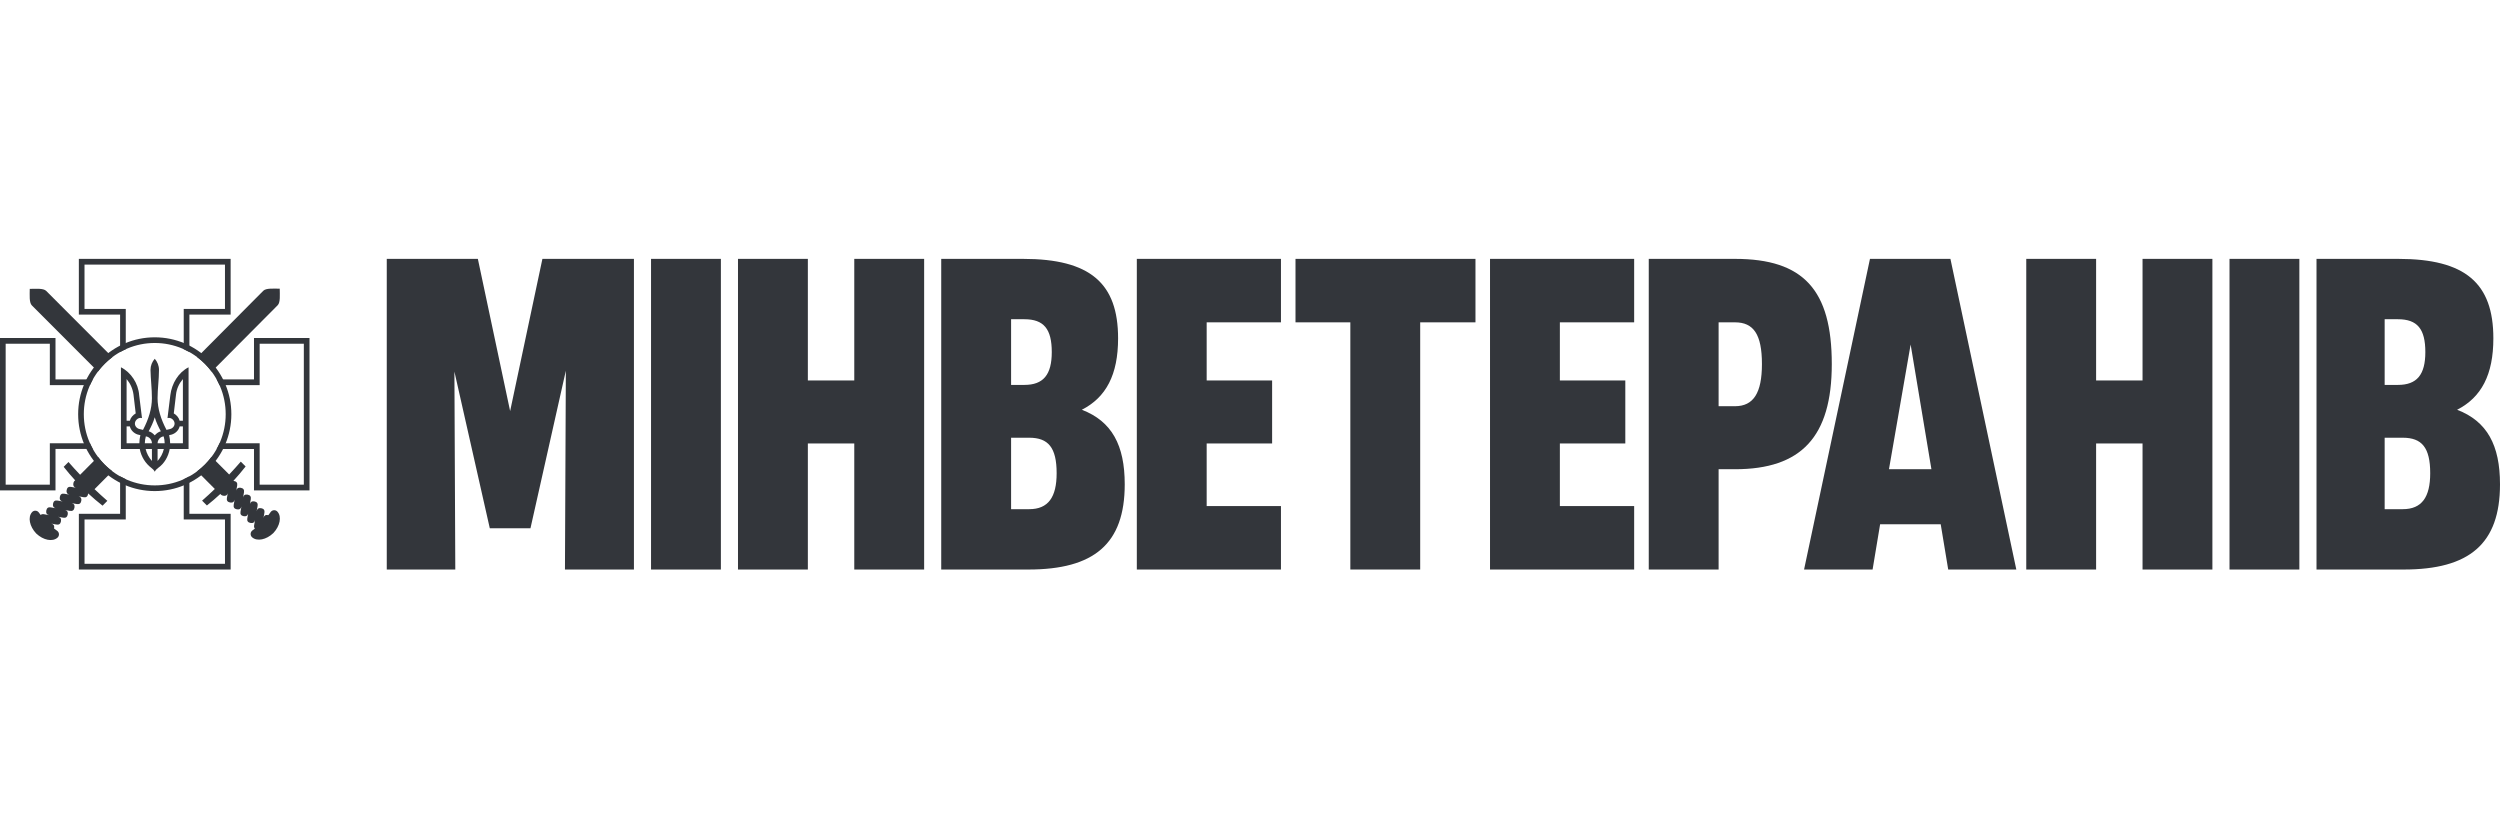
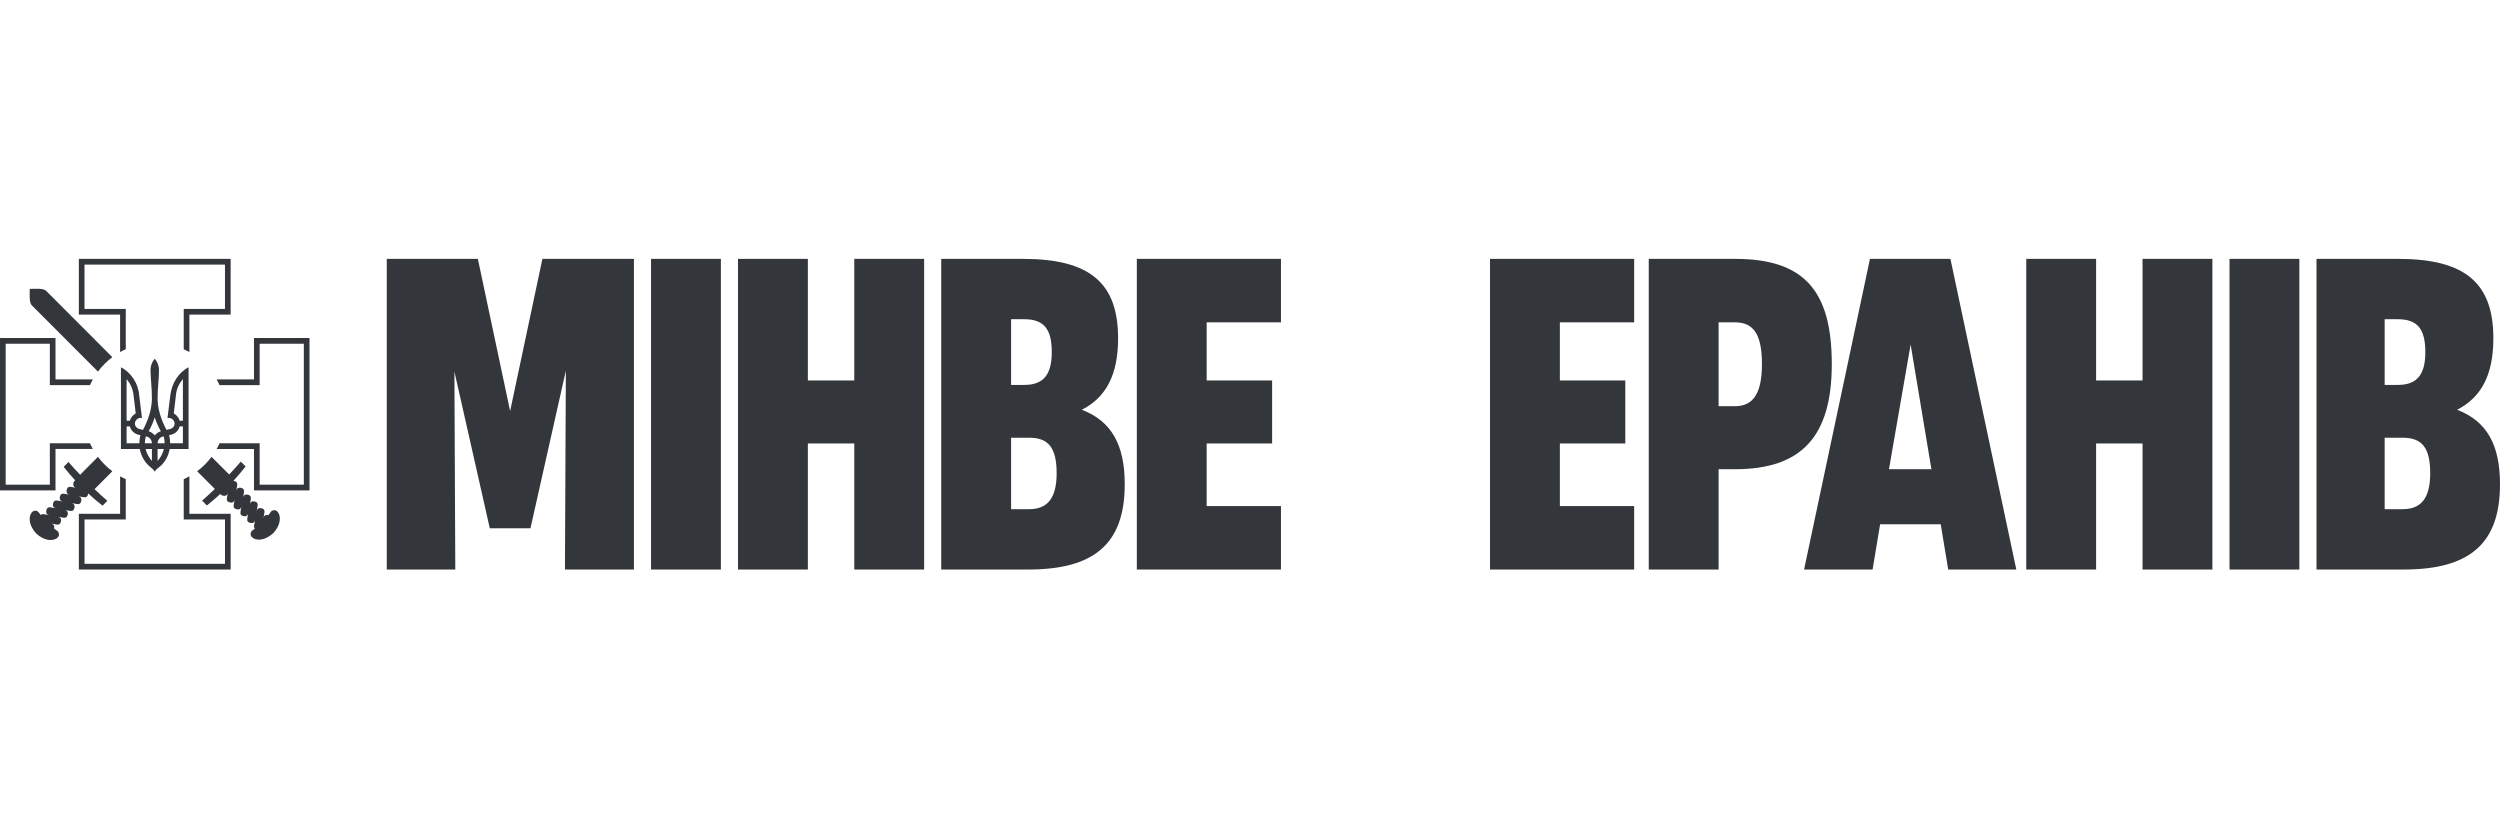
<svg xmlns="http://www.w3.org/2000/svg" width="169" height="56" viewBox="0 0 169 56" fill="none">
  <path d="M156.596 38.499V17.5H162.125C166.668 17.5 168.551 19.15 168.551 22.87C168.551 25.33 167.745 26.86 166.101 27.7C168.133 28.48 169 30.1 169 32.74C169 36.76 166.938 38.5 162.485 38.5H156.596L156.596 38.499ZM161.203 34.42H162.427C163.714 34.42 164.282 33.61 164.282 31.99C164.282 30.25 163.714 29.59 162.427 29.59H161.203V34.42ZM161.203 26.02H162.099C163.385 26.02 163.953 25.33 163.953 23.8C163.953 22.24 163.415 21.58 162.099 21.58H161.203V26.02Z" fill="#33363B" />
  <path d="M150.715 38.499V17.5H155.437V38.5L150.715 38.499Z" fill="#33363B" />
  <path d="M126.41 17.5H131.849L136.303 38.5H131.699L131.192 35.44H127.096L126.587 38.5H121.955L126.41 17.5ZM127.694 31.72H130.564L129.159 23.29L127.694 31.72Z" fill="#33363B" />
  <path d="M117.284 31.72H116.178V38.5H111.456V17.5H117.284C121.917 17.5 123.829 19.6 123.829 24.61C123.829 29.53 121.768 31.72 117.284 31.72H117.284ZM116.178 27.46H117.284C118.539 27.46 119.107 26.56 119.107 24.61C119.107 22.6 118.539 21.79 117.284 21.79H116.178V27.46Z" fill="#33363B" />
  <path d="M76.849 38.499V17.5H86.593V21.79H81.571V25.72H85.995V29.98H81.571V34.21H86.593V38.5L76.849 38.499Z" fill="#33363B" />
-   <path d="M91.283 38.499V21.79H87.576V17.5H99.742V21.79H96.005V38.499H91.283Z" fill="#33363B" />
  <path d="M63.627 38.499V17.5H69.157C73.701 17.5 75.583 19.15 75.583 22.87C75.583 25.33 74.776 26.86 73.132 27.7C75.165 28.48 76.032 30.1 76.032 32.74C76.032 36.76 73.97 38.5 69.516 38.5L63.627 38.499ZM68.35 34.42H69.576C70.861 34.42 71.429 33.61 71.429 31.99C71.429 30.25 70.861 29.59 69.576 29.59H68.35V34.42ZM68.35 26.02H69.247C70.532 26.02 71.1 25.33 71.1 23.8C71.1 22.24 70.562 21.58 69.247 21.58H68.35V26.02Z" fill="#33363B" />
  <path d="M44.01 38.499V17.5H48.732V38.5L44.01 38.499Z" fill="#33363B" />
  <path d="M38.191 38.499L38.251 25.06L35.86 35.71H33.11L30.718 25.12L30.778 38.5H26.145V17.5H32.303L34.485 27.79L36.667 17.5H42.854V38.5L38.191 38.499Z" fill="#33363B" />
  <path d="M100.725 38.499V17.5H110.469V21.79H105.447V25.72H109.871V29.98H105.447V34.21H110.469V38.5L100.725 38.499Z" fill="#33363B" />
  <path d="M136.975 38.499V17.5H141.697V25.72H144.836V17.5H149.558V38.5H144.836V29.98H141.697V38.5L136.975 38.499Z" fill="#33363B" />
  <path d="M49.888 38.499V17.5H54.611V25.72H57.749V17.5H62.472V38.5H57.749V29.98H54.611V38.5L49.888 38.499Z" fill="#33363B" />
  <path d="M10.229 31.629C9.832 31.326 9.544 30.873 9.448 30.351H8.175V24.828C8.859 25.171 9.352 25.927 9.407 26.71L9.599 28.263L9.503 28.249C9.297 28.249 9.119 28.441 9.119 28.634C9.119 28.813 9.256 28.963 9.434 29.004L9.667 29.06C10.05 28.331 10.269 27.617 10.269 26.916C10.269 26.284 10.187 25.652 10.174 25.007C10.174 24.718 10.283 24.457 10.461 24.251C10.639 24.458 10.748 24.718 10.748 25.007C10.748 25.652 10.652 26.284 10.652 26.916C10.652 27.617 10.871 28.331 11.255 29.06L11.487 29.004C11.665 28.963 11.802 28.812 11.802 28.634C11.802 28.441 11.624 28.249 11.419 28.249L11.323 28.263L11.515 26.71C11.611 25.927 12.063 25.171 12.747 24.828V30.351H11.473C11.378 30.873 11.104 31.34 10.693 31.629C10.598 31.697 10.515 31.78 10.461 31.89C10.406 31.78 10.325 31.697 10.229 31.629ZM8.777 28.441C8.832 28.235 8.983 28.057 9.174 27.947L9.024 26.669C8.969 26.271 8.805 25.914 8.558 25.625V28.442L8.777 28.441ZM9.421 29.966C9.421 29.774 9.448 29.595 9.489 29.416L9.311 29.375C9.051 29.293 8.846 29.087 8.777 28.826H8.558V29.966L9.421 29.966ZM10.27 29.966C10.27 29.733 10.092 29.526 9.859 29.499C9.818 29.65 9.79 29.801 9.79 29.966H10.27ZM10.27 30.351H9.845C9.914 30.653 10.065 30.928 10.27 31.162V30.351ZM10.872 29.155C10.708 28.853 10.557 28.537 10.461 28.207C10.366 28.537 10.215 28.853 10.051 29.155C10.215 29.197 10.351 29.307 10.461 29.43C10.571 29.307 10.708 29.197 10.872 29.155ZM11.132 29.966C11.132 29.801 11.105 29.65 11.064 29.499C10.831 29.526 10.653 29.733 10.653 29.966H11.132ZM11.077 30.351H10.653V31.162C10.858 30.928 11.009 30.653 11.077 30.351ZM12.364 29.966V28.826H12.145C12.077 29.087 11.871 29.293 11.611 29.376L11.433 29.417C11.475 29.595 11.502 29.774 11.502 29.967L12.364 29.966ZM12.364 28.441V25.625C12.118 25.913 11.94 26.27 11.899 26.669L11.748 27.946C11.94 28.056 12.091 28.235 12.145 28.441L12.364 28.441Z" fill="#33363B" />
  <path fill-rule="evenodd" clip-rule="evenodd" d="M7.594 31.858C7.41 31.72 7.235 31.568 7.071 31.403C6.908 31.239 6.758 31.066 6.621 30.883C6.267 31.24 5.684 31.826 5.416 32.095C5.148 31.813 4.885 31.527 4.629 31.231C4.521 31.34 4.413 31.449 4.304 31.558C4.552 31.874 4.813 32.178 5.084 32.474C5.02 32.507 4.978 32.572 4.96 32.672C4.931 32.829 4.986 32.928 5.122 32.971L4.815 32.915C4.64 32.883 4.536 32.955 4.504 33.132C4.474 33.297 4.537 33.398 4.689 33.437L4.356 33.377C4.18 33.344 4.076 33.417 4.045 33.593C4.015 33.761 4.079 33.862 4.236 33.9L3.895 33.839C3.719 33.806 3.616 33.879 3.583 34.055C3.555 34.216 3.613 34.315 3.754 34.356L3.44 34.299C3.264 34.267 3.16 34.34 3.128 34.517C3.098 34.686 3.164 34.788 3.326 34.825L2.982 34.763C2.88 34.744 2.803 34.761 2.749 34.813C2.703 34.747 2.661 34.687 2.618 34.637C2.504 34.489 2.282 34.485 2.161 34.628C1.871 34.962 1.995 35.587 2.447 36.063L2.449 36.066L2.452 36.068C2.929 36.519 3.551 36.641 3.883 36.349C4.025 36.227 4.019 36.004 3.873 35.889C3.813 35.838 3.737 35.787 3.653 35.728C3.655 35.72 3.658 35.713 3.659 35.704C3.689 35.535 3.624 35.433 3.465 35.396L3.81 35.459C3.986 35.491 4.089 35.419 4.122 35.242C4.152 35.071 4.084 34.968 3.92 34.933L4.268 34.996C4.443 35.028 4.547 34.955 4.579 34.779C4.608 34.618 4.55 34.519 4.409 34.477L4.723 34.534C4.899 34.566 5.003 34.494 5.034 34.317C5.065 34.15 5 34.048 4.844 34.011L5.185 34.073C5.361 34.104 5.465 34.032 5.496 33.855C5.526 33.692 5.465 33.591 5.316 33.552L5.645 33.611C5.82 33.643 5.924 33.571 5.956 33.394C5.958 33.38 5.959 33.367 5.96 33.354C6.271 33.643 6.595 33.92 6.933 34.184C7.041 34.075 7.15 33.966 7.257 33.857C6.962 33.601 6.674 33.337 6.391 33.068C6.658 32.799 7.24 32.213 7.595 31.857L7.594 31.858Z" fill="#33363B" />
  <path fill-rule="evenodd" clip-rule="evenodd" d="M7.071 24.597C7.235 24.432 7.409 24.28 7.592 24.143C5.693 22.24 3.6 20.142 3.124 19.666C2.935 19.475 2.421 19.525 2.013 19.528L2.011 19.526V19.527C2.011 19.528 2.01 19.528 2.01 19.528L2.011 19.529C2.01 19.939 1.963 20.455 2.154 20.645C2.658 21.149 4.743 23.239 6.62 25.119C6.757 24.936 6.907 24.761 7.071 24.597Z" fill="#33363B" />
-   <path d="M10.462 23.186C11.11 23.186 11.737 23.314 12.328 23.565C12.899 23.807 13.412 24.154 13.853 24.597C14.293 25.039 14.639 25.553 14.88 26.127C15.13 26.719 15.257 27.35 15.257 28C15.257 28.65 15.13 29.28 14.88 29.873C14.639 30.446 14.293 30.961 13.853 31.403C13.412 31.845 12.899 32.192 12.328 32.435C11.737 32.686 11.11 32.813 10.462 32.813C9.814 32.813 9.186 32.686 8.595 32.435C8.024 32.192 7.511 31.845 7.071 31.403C6.63 30.961 6.284 30.446 6.043 29.873C5.793 29.28 5.666 28.65 5.666 28C5.666 27.35 5.793 26.719 6.043 26.127C6.284 25.553 6.63 25.038 7.071 24.597C7.511 24.154 8.024 23.807 8.595 23.565C9.186 23.314 9.814 23.186 10.462 23.186ZM10.462 22.802C7.602 22.802 5.283 25.129 5.283 28C5.283 30.87 7.602 33.197 10.462 33.197C13.322 33.197 15.64 30.87 15.64 28C15.64 25.129 13.322 22.802 10.462 22.802Z" fill="#33363B" />
-   <path fill-rule="evenodd" clip-rule="evenodd" d="M18.91 19.516L18.912 19.515H18.91L18.91 19.514L18.909 19.515C18.501 19.514 17.986 19.466 17.797 19.658C17.3 20.159 15.202 22.268 13.335 24.146C13.516 24.283 13.689 24.433 13.852 24.597C14.017 24.762 14.169 24.938 14.306 25.123C16.194 23.225 18.304 21.104 18.773 20.632C18.962 20.443 18.913 19.926 18.91 19.517L18.91 19.516Z" fill="#33363B" />
  <path d="M5.33 17.5V21.267H8.119V23.799C8.243 23.729 8.371 23.665 8.502 23.606V20.882H5.713V17.885H15.208V20.882H12.42V23.606C12.55 23.665 12.678 23.729 12.803 23.799V21.267H15.591V17.5L5.33 17.5Z" fill="#33363B" />
  <path fill-rule="evenodd" clip-rule="evenodd" d="M18.76 34.594C18.64 34.451 18.417 34.457 18.303 34.604C18.252 34.665 18.201 34.74 18.142 34.825C18.134 34.823 18.127 34.821 18.118 34.819C17.95 34.789 17.848 34.855 17.812 35.014L17.874 34.668C17.906 34.491 17.834 34.387 17.658 34.354C17.488 34.324 17.385 34.392 17.35 34.556L17.413 34.208C17.445 34.031 17.373 33.927 17.197 33.895C17.037 33.866 16.938 33.924 16.896 34.066L16.953 33.75C16.985 33.574 16.913 33.469 16.737 33.437C16.57 33.407 16.469 33.472 16.432 33.629L16.493 33.287C16.525 33.11 16.452 33.006 16.276 32.974C16.113 32.945 16.013 33.005 15.974 33.155L16.033 32.825C16.065 32.649 15.992 32.544 15.816 32.513C15.803 32.51 15.79 32.509 15.776 32.508C16.064 32.195 16.34 31.871 16.604 31.532C16.495 31.423 16.387 31.314 16.278 31.206C16.023 31.502 15.76 31.791 15.492 32.076C15.235 31.819 14.66 31.243 14.3 30.883C14.164 31.065 14.014 31.238 13.852 31.402C13.687 31.567 13.512 31.719 13.328 31.858C13.688 32.219 14.265 32.796 14.523 33.054C14.242 33.322 13.956 33.587 13.661 33.844C13.77 33.952 13.878 34.061 13.987 34.17C14.302 33.922 14.605 33.66 14.899 33.388C14.932 33.452 14.997 33.494 15.096 33.512C15.252 33.54 15.352 33.486 15.394 33.349L15.339 33.657C15.307 33.833 15.379 33.937 15.555 33.969C15.72 33.999 15.82 33.936 15.859 33.784L15.799 34.118C15.767 34.295 15.839 34.399 16.015 34.431C16.182 34.461 16.283 34.397 16.32 34.24L16.259 34.582C16.226 34.758 16.299 34.862 16.475 34.895C16.634 34.923 16.734 34.865 16.775 34.723L16.718 35.039C16.686 35.216 16.759 35.321 16.935 35.352C17.104 35.383 17.206 35.316 17.242 35.154L17.18 35.5C17.162 35.602 17.179 35.679 17.23 35.733C17.164 35.779 17.104 35.822 17.055 35.864C16.908 35.979 16.904 36.202 17.046 36.323C17.379 36.614 18.002 36.49 18.476 36.037L18.479 36.034L18.481 36.032C18.931 35.554 19.052 34.928 18.761 34.596L18.76 34.594Z" fill="#33363B" />
  <path d="M17.17 22.85V25.649H14.646C14.716 25.774 14.781 25.902 14.839 26.034H17.553V23.235H20.539V32.765H17.553V29.966H14.839C14.781 30.098 14.716 30.225 14.646 30.351H17.17V33.15H20.922V22.85L17.17 22.85Z" fill="#33363B" />
  <path d="M6.083 29.966H3.369V32.765H0.383V23.235H3.369V26.034H6.083C6.141 25.903 6.206 25.774 6.276 25.649H3.752V22.85H0V33.149H3.752V30.35H6.276C6.206 30.225 6.141 30.098 6.083 29.966Z" fill="#33363B" />
  <path d="M12.803 34.733V32.2C12.679 32.27 12.551 32.335 12.42 32.394V35.117H15.209V38.115H5.714V35.117H8.502V32.394C8.372 32.335 8.244 32.27 8.119 32.2V34.733H5.331V38.5H15.592V34.733H12.803Z" fill="#33363B" />
</svg>